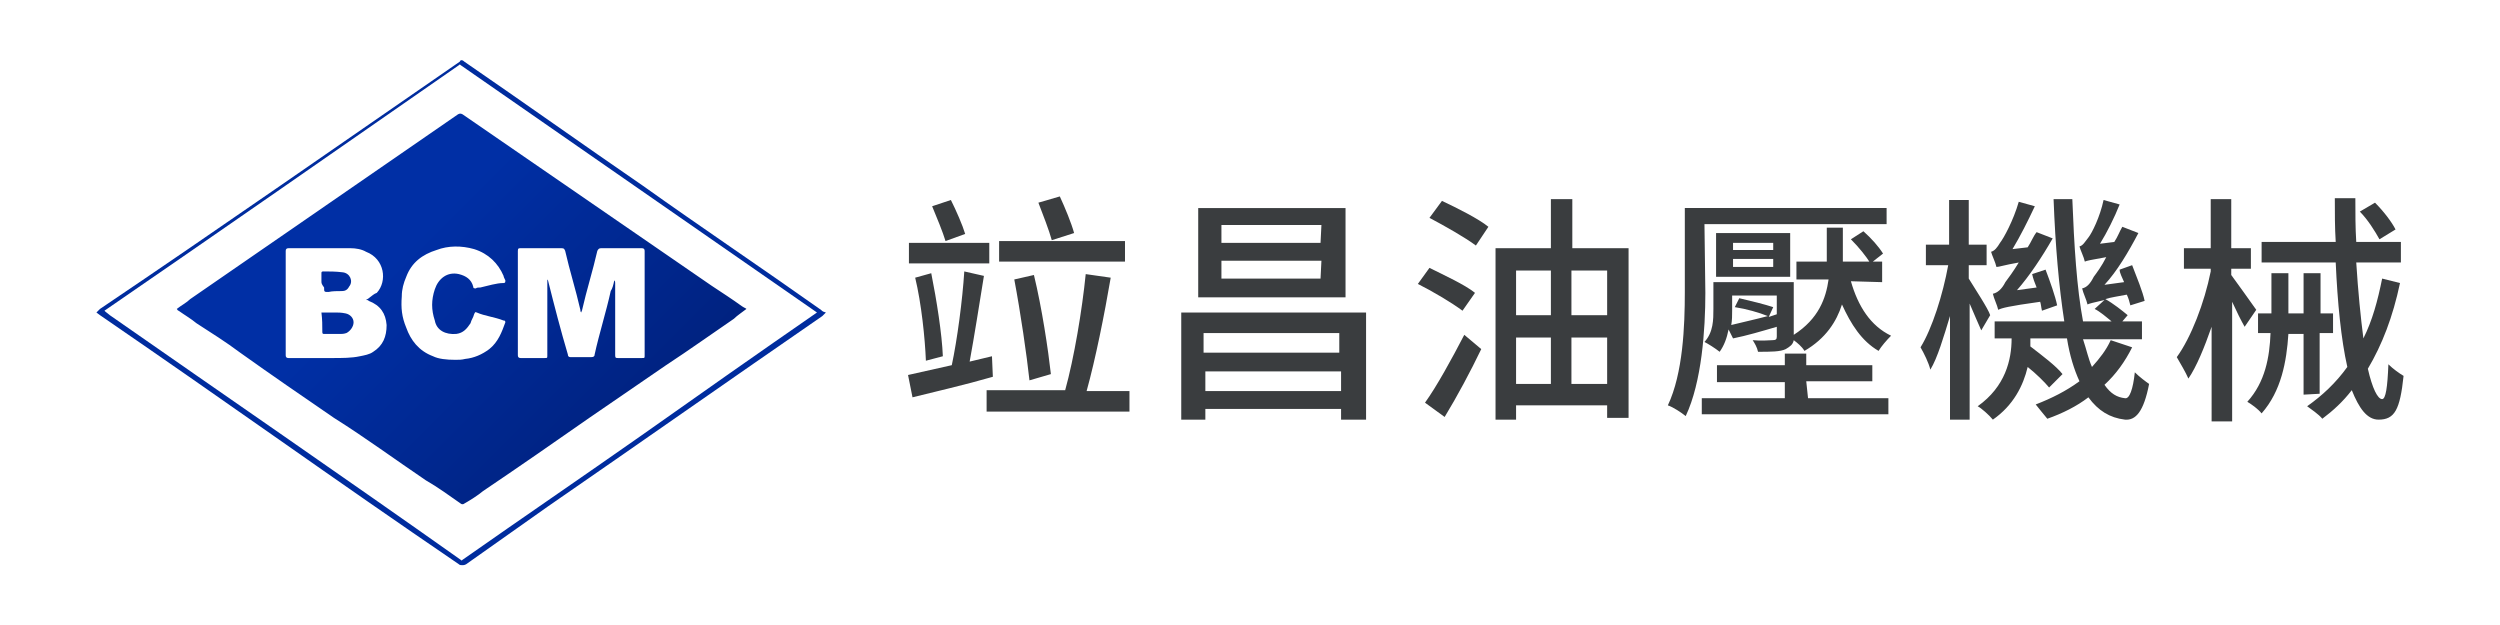
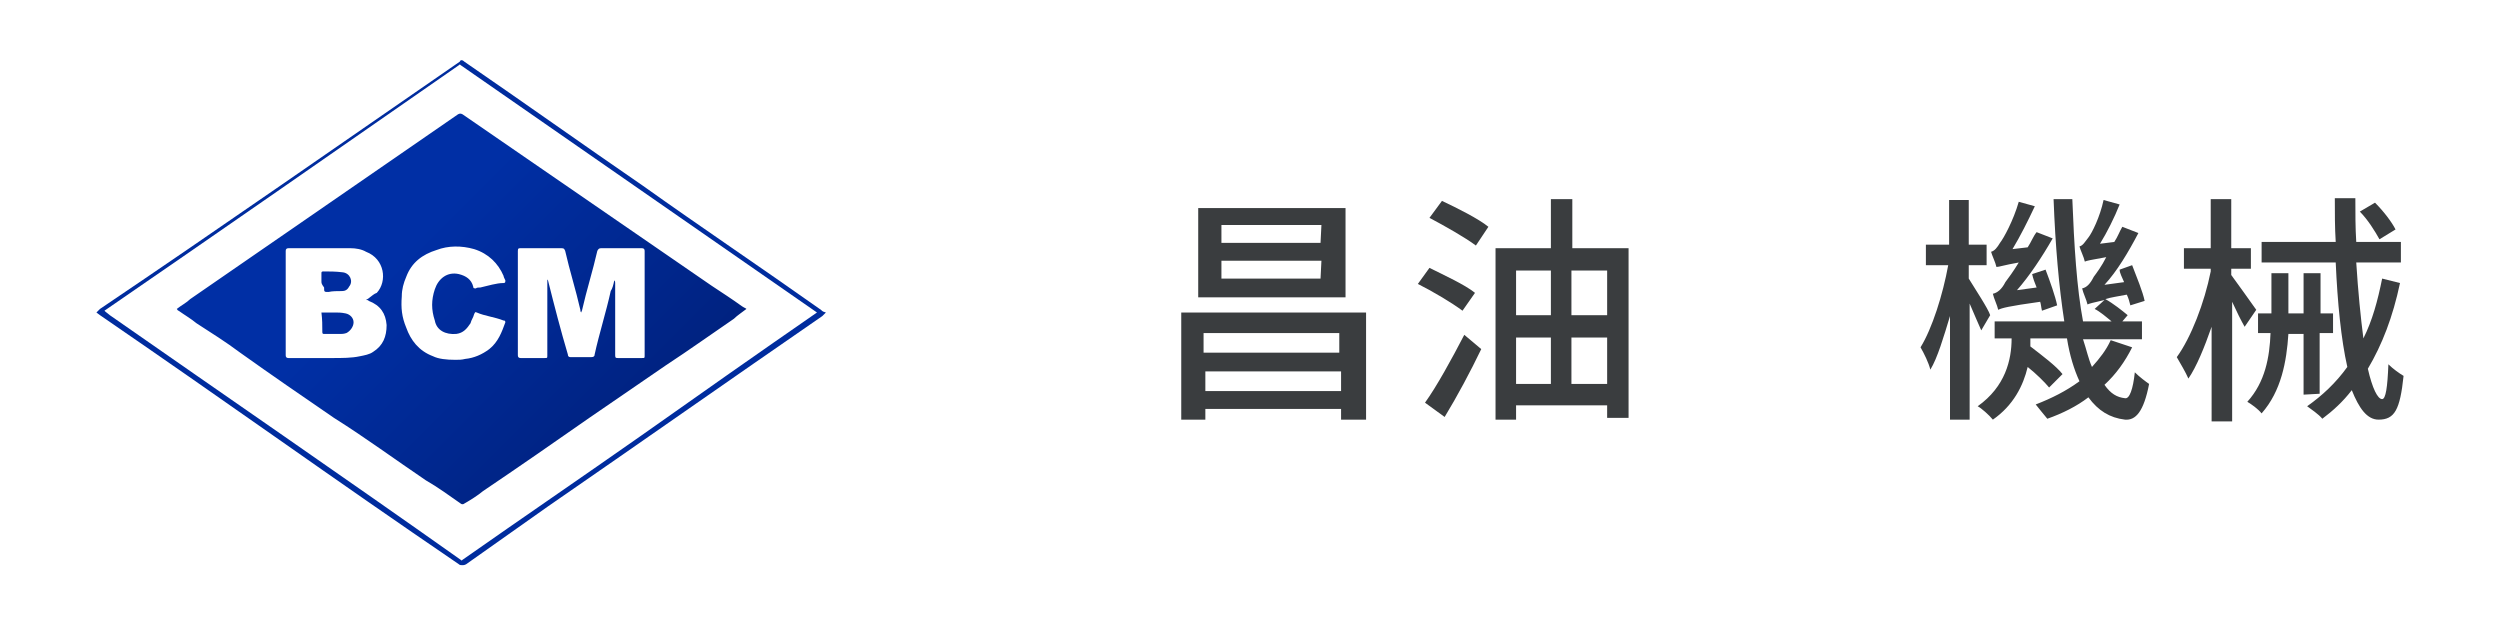
<svg xmlns="http://www.w3.org/2000/svg" version="1.1" id="圖層_1" x="0px" y="0px" viewBox="0 0 280 70" width="280" height="70" style="enable-background:new 0 0 280 70;" xml:space="preserve">
  <style type="text/css">
	.st0{fill:#002C9E;}
	.st1{fill:url(#SVGID_1_);}
	.st2{fill:#3A3D3F;}
</style>
  <g>
    <g>
      <path class="st0" d="M92.2,34.9c-0.2-0.1-0.2-0.2-0.4-0.3C85.3,30,78.6,25.5,72,20.8c-6.7-4.6-13.3-9.3-20-13.9    c-0.3-0.3-0.5-0.1-0.5,0C38.3,16,24.7,25.5,11.2,34.6L10.8,35l0.4,0.3c6.7,4.6,13.3,9.2,20,13.9s13.3,9.3,20.2,14    c0.1,0.1,0.2,0.1,0.4,0.1c0.1,0,0.2,0,0.4-0.1l9.2-6.5c10-6.9,20.4-14.2,30.7-21.3l0.1-0.1l0,0l0.1-0.1l0.2-0.2L92.2,34.9z     M71.8,48.8c-6.7,4.7-13.3,9.2-20,13.9c-0.1,0.1-0.1,0.1-0.2,0c-13-9.2-26.4-18.4-39.3-27.4l-0.5-0.4c0,0,0,0-0.1-0.1l0,0l0,0    c13.1-9,26.6-18.4,39.7-27.5c0.1-0.1,0.1-0.1,0.2,0L91.5,35l0,0C85,39.5,78.3,44.2,71.8,48.8z" />
      <linearGradient id="SVGID_1_" gradientUnits="userSpaceOnUse" x1="35.961" y1="29.187" x2="67.714" y2="-2.566" gradientTransform="matrix(1 0 0 -1 0 48)">
        <stop offset="0.291" style="stop-color:#002FA5" />
        <stop offset="1" style="stop-color:#002280" />
      </linearGradient>
      <path class="st1" d="M83.6,34.6c-0.5,0.4-1,0.7-1.4,1.1c-2.5,1.7-5,3.5-7.6,5.2c-2.9,2-5.7,3.9-8.6,5.9c-4,2.8-7.9,5.5-11.9,8.2    c-0.6,0.5-1.4,1-2.1,1.4c-0.1,0.1-0.3,0.1-0.4,0c-1.3-0.9-2.5-1.8-3.9-2.6c-3.4-2.3-6.8-4.8-10.3-7c-3.5-2.4-7-4.8-10.5-7.3    c-1.6-1.2-3.2-2.2-4.9-3.3c-0.6-0.5-1.3-0.9-2-1.4c-0.1,0-0.1-0.1-0.2-0.2c0.5-0.4,1.1-0.7,1.5-1.1c10-6.9,20-13.8,30-20.7    c0.2-0.1,0.3-0.1,0.5,0c9.3,6.4,18.6,12.8,27.9,19.2c1.2,0.8,2.3,1.5,3.4,2.3C83.4,34.5,83.5,34.5,83.6,34.6z M68.8,31.4    C68.8,31.4,68.9,31.4,68.8,31.4c0.1,0.1,0.1,0.2,0.1,0.3c0,2.7,0,5.4,0,8.1c0,0.3,0.1,0.3,0.3,0.3c0.9,0,1.8,0,2.7,0    c0.3,0,0.3,0,0.3-0.3c0-3.9,0-7.8,0-11.7c0-0.2-0.1-0.3-0.3-0.3c-1.5,0-3,0-4.6,0c-0.2,0-0.3,0.1-0.4,0.3    c-0.5,2.2-1.2,4.4-1.7,6.6c0,0.1-0.1,0.2-0.1,0.3C65,34.9,65,34.8,65,34.7c-0.5-2.2-1.2-4.4-1.7-6.6c-0.1-0.2-0.1-0.3-0.4-0.3    c-1.5,0-3,0-4.6,0c-0.2,0-0.3,0-0.3,0.3c0,3.9,0,7.8,0,11.7c0,0.2,0.1,0.3,0.3,0.3c0.9,0,1.8,0,2.7,0c0.3,0,0.3,0,0.3-0.3    c0-2.7,0-5.4,0-8.2c0-0.1,0-0.2,0-0.3c0.1,0.1,0.1,0.2,0.1,0.2c0.7,2.8,1.4,5.5,2.2,8.2c0,0.2,0.1,0.3,0.3,0.3c0.8,0,1.6,0,2.3,0    c0.3,0,0.4-0.1,0.4-0.3c0.5-2.3,1.3-4.8,1.8-7.1C68.6,32.3,68.7,31.9,68.8,31.4z M41,33.6c0.1-0.1,0.2-0.1,0.3-0.2    c0.4-0.3,0.6-0.5,0.9-0.6c1.2-1.3,0.9-3.8-1.2-4.6c-0.5-0.3-1.2-0.4-1.7-0.4c-2.3,0-4.7,0-7,0c-0.2,0-0.3,0.1-0.3,0.3    c0,3.9,0,7.8,0,11.7c0,0.2,0.1,0.3,0.3,0.3c1.6,0,3.2,0,4.9,0c1.1,0,2.2,0,3.1-0.2c0.5-0.1,1.1-0.2,1.5-0.5c1.1-0.7,1.5-1.7,1.5-3    c-0.1-1.3-0.7-2.2-2-2.7C41.2,33.6,41.2,33.6,41,33.6z M51,40.3c0.4,0,0.7,0,1.1-0.1c1-0.1,1.9-0.5,2.7-1.1c1-0.8,1.4-1.9,1.8-3    c0-0.2-0.1-0.2-0.2-0.2c-1-0.4-2.1-0.5-3-0.9c-0.2-0.1-0.2,0-0.3,0.2c-0.1,0.4-0.3,0.6-0.4,1c-0.4,0.6-0.8,1.1-1.6,1.2    c-1.2,0.1-2.2-0.4-2.4-1.5c-0.4-1.2-0.4-2.3,0-3.5s1.4-2,2.7-1.7c0.8,0.2,1.4,0.6,1.6,1.4c0,0.2,0.1,0.2,0.3,0.2    c0.1-0.1,0.3-0.1,0.5-0.1c0.9-0.2,1.8-0.5,2.6-0.5c0.2,0,0.2-0.1,0.2-0.3c-0.1-0.2-0.2-0.4-0.2-0.5c-0.6-1.4-1.7-2.5-3.3-3    c-1.4-0.4-2.9-0.4-4.2,0.1c-1.6,0.5-2.8,1.4-3.4,3c-0.3,0.7-0.5,1.4-0.5,2.2c-0.1,1.3,0,2.3,0.5,3.5c0.5,1.4,1.4,2.6,3,3.2    C49.1,40.2,50,40.3,51,40.3z" />
      <path class="st0" d="M36,35c0.5,0,1.1,0,1.5,0s0.7,0,1.2,0.1s0.9,0.5,0.9,1s-0.4,1-0.8,1.2c-0.3,0.1-0.5,0.1-0.6,0.1    c-0.6,0-1.3,0-1.9,0c-0.1,0-0.2,0-0.2-0.2C36.1,36.4,36.1,35.8,36,35C36,35.1,36,35.1,36,35z" />
      <path class="st0" d="M36,31.5c0-0.4,0-0.5,0-0.9c0-0.1,0-0.2,0.2-0.2c0.7,0,1.4,0,2.2,0.1s1.2,1,0.7,1.6c-0.2,0.4-0.5,0.5-0.8,0.5    c-0.5,0-1.1,0-1.5,0.1c-0.5,0-0.5,0-0.5-0.5C36,31.8,36,31.7,36,31.5L36,31.5z" />
    </g>
-     <path class="st2" d="M111.2,42.2c-3.1,0.9-6.6,1.7-9,2.3l-0.5-2.5c1.3-0.3,3.1-0.7,4.9-1.1c0.6-2.8,1.2-7.3,1.4-10.5l2.2,0.5   c-0.5,3.1-1.1,6.9-1.6,9.6l2.5-0.6L111.2,42.2z M110.8,29.5h-9v-2.3h9V29.5z M103.7,40.4c-0.1-2.5-0.5-6.4-1.2-9.3l1.8-0.5   c0.6,3,1.2,6.8,1.3,9.3L103.7,40.4z M105.9,27c-0.3-1-1-2.7-1.5-3.9l2.1-0.7c0.6,1.2,1.3,2.8,1.6,3.8L105.9,27z M126.5,43.7v2.4   h-16v-2.4h8.8c1-3.6,1.9-9,2.3-13l2.8,0.4c-0.7,4.1-1.7,9.1-2.7,12.7h4.8V43.7z M126,29.3h-14.1V27H126V29.3z M115.3,42.6   c-0.3-2.8-1-7.6-1.7-11.3l2.2-0.5c0.9,3.7,1.6,8.4,1.9,11.1L115.3,42.6z M117.8,26.9c-0.3-1.1-1-2.9-1.5-4.2l2.4-0.7   c0.6,1.3,1.3,3,1.6,4.1L117.8,26.9z" />
    <path class="st2" d="M153,35v12h-2.8v-1.2H135V47h-2.7V35H153z M150.7,33.3h-16.5v-10h16.5V33.3z M134.8,37.3v2.2H150v-2.2H134.8z    M150.2,43.8v-2.2H135v2.2H150.2z M148,25.2h-11.2v2h11.1L148,25.2L148,25.2z M148,29.2h-11.2v2h11.1L148,29.2L148,29.2z" />
    <path class="st2" d="M163.8,34.8c-1.2-0.9-3.4-2.2-5-3l1.3-1.8c1.6,0.8,4,1.9,5.1,2.8L163.8,34.8z M159.6,45.1   c1.3-1.8,3-4.9,4.4-7.6l1.9,1.6c-1.2,2.5-2.7,5.3-4.1,7.6L159.6,45.1z M161.5,22.5c1.7,0.8,4.1,2,5.2,2.9l-1.4,2.1   c-1.2-0.9-3.5-2.2-5.2-3.1L161.5,22.5z M182.4,27.8v19h-2.4v-1.4h-10.2V47h-2.3V27.8h6.2v-5.5h2.4v5.5H182.4z M169.8,30.3v5h3.9v-5   H169.8z M169.8,43h3.9v-5.2h-3.9V43z M176,30.3v5h4v-5H176z M180,43v-5.2h-4V43H180z" />
-     <path class="st2" d="M191,32.8c0,4.1-0.4,10-2.2,13.8c-0.5-0.4-1.4-1-2-1.2c1.7-3.6,1.9-8.9,1.9-12.7v-9.4h22.6v1.8h-20.4L191,32.8   L191,32.8z M202.5,44.6h9v1.8h-20.9v-1.8h9.3v-1.8h-7.6v-1.9h7.6v-1.3h2.4v1.3h7.4v1.8h-7.4L202.5,44.6L202.5,44.6z M207.3,31.5   c0.8,2.8,2.2,5,4.5,6.1c-0.5,0.5-1.1,1.2-1.4,1.7c-1.9-1.1-3.1-3-4.1-5.2c-0.6,1.9-1.8,3.8-4.2,5.2c-0.3-0.5-0.8-0.9-1.2-1.2   c-0.1,0.5-0.4,0.7-0.9,1c-0.6,0.3-1.7,0.3-3.1,0.3c-0.1-0.5-0.4-1-0.6-1.3c1,0.1,1.9,0,2.2,0c0.4,0,0.5-0.1,0.5-0.4v-1.1   c-1.7,0.5-3.4,1-4.9,1.3l-0.5-1c-0.2,1-0.5,1.8-1,2.5c-0.5-0.4-1.3-0.9-1.7-1.1c1-1.1,1-2.5,1-3.7v-3h9v5.8v0.1   c2.8-1.8,3.6-4.1,3.9-6.2h-3.6v-2h3.4v-3.8h1.8v3.8h4.4v2.3L207.3,31.5l0,0.2h0V31.5z M200.5,31h-8.3v-4.9h8.3V31z M199,35.2v-2.1   h-5v1.7c0,0.5,0,1.1-0.1,1.6c1.2-0.3,2.6-0.6,4.1-1c-1-0.4-2.4-0.8-3.7-1l0.5-1c1.3,0.3,2.9,0.7,3.8,1l-0.5,1.1L199,35.2z    M198.6,27.2h-4.5V28h4.5V27.2z M198.6,29h-4.5v0.9h4.5V29z M209.5,29.5c-0.5-0.8-1.3-1.8-2.2-2.7l1.4-0.9c0.9,0.8,1.7,1.7,2.2,2.5   L209.5,29.5z" />
    <path class="st2" d="M221.9,37c-0.3-0.7-0.8-1.8-1.3-3v13h-2.2V35.4c-0.7,2.3-1.4,4.7-2.2,6c-0.2-0.8-0.7-1.8-1.1-2.5   c1.3-2.1,2.5-5.9,3.1-9.2h-2.5v-2.3h2.6v-5h2.2v5h2v2.3h-2v1.5c0.6,1,2.2,3.4,2.4,4.1L221.9,37z M238.8,38.9   c-0.8,1.6-1.8,3-3.1,4.2c0.7,1,1.4,1.4,2.3,1.5c0.5,0.1,0.9-1,1.1-2.9c0.5,0.5,1.3,1.1,1.6,1.3c-0.6,3.1-1.5,4.1-2.7,4   c-1.7-0.2-3-1-4.1-2.5c-1.3,1-2.9,1.8-4.6,2.4c-0.4-0.5-1-1.2-1.3-1.6c1.8-0.7,3.4-1.5,4.9-2.6c-0.6-1.3-1.1-2.9-1.4-4.8h-4.1   c0,0.3,0,0.6,0,0.9c1.3,1,2.9,2.2,3.6,3.1l-1.5,1.5c-0.5-0.6-1.4-1.5-2.4-2.3c-0.5,2.1-1.6,4.3-3.9,5.9c-0.4-0.5-1.3-1.3-1.7-1.5   c3.1-2.2,3.8-5.2,3.8-7.6h-1.9V36h7.8c-0.6-3.9-1-8.4-1.2-13.7h2.1c0.2,5.2,0.5,10,1.2,13.7h3.2c-0.6-0.5-1.3-1.1-1.9-1.4l1.1-1   c-1.3,0.3-1.7,0.4-1.9,0.5c-0.1-0.5-0.5-1.3-0.6-1.8c0.5-0.1,0.9-0.5,1.3-1.3c0.3-0.4,0.9-1.2,1.4-2.2c-1.7,0.3-2.2,0.4-2.4,0.5   c-0.1-0.5-0.5-1.3-0.6-1.7c0.4-0.1,0.6-0.5,1-1s1.3-2.3,1.7-4.2l1.8,0.5c-0.6,1.5-1.4,3.1-2.2,4.4l1.6-0.2c0.4-0.6,0.6-1.2,0.9-1.7   l1.8,0.7c-1.1,2.1-2.4,4.3-3.8,5.8l2.2-0.3c-0.2-0.5-0.5-1-0.5-1.4l1.4-0.5c0.5,1.3,1.2,3,1.4,4l-1.6,0.5c-0.1-0.4-0.2-0.8-0.4-1.2   c-1,0.2-1.8,0.3-2.4,0.5c0.9,0.5,1.9,1.3,2.5,1.8l-0.6,0.7h2.2v2h-6.6c0.4,1.2,0.6,2.2,1,3.1c0.9-1,1.6-1.9,2.1-3L238.8,38.9z    M228.7,34.8c-0.1-0.4-0.1-0.7-0.2-1c-3.6,0.5-4.3,0.7-4.7,0.9c-0.1-0.5-0.5-1.3-0.6-1.8c0.5-0.1,1-0.5,1.4-1.3   c0.3-0.4,0.9-1.2,1.5-2.2c-1.7,0.3-2.2,0.5-2.5,0.5c-0.1-0.5-0.5-1.3-0.6-1.7c0.4-0.1,0.7-0.5,1-1c0.4-0.5,1.5-2.5,2.1-4.6l1.8,0.5   c-0.8,1.7-1.6,3.3-2.5,4.8l1.7-0.2c0.4-0.6,0.6-1.2,1-1.7l1.8,0.7c-1.2,2.1-2.6,4.2-4,5.8l2.2-0.3c-0.2-0.5-0.4-1-0.5-1.5l1.5-0.5   c0.5,1.3,1.1,3,1.3,4L228.7,34.8z" />
    <path class="st2" d="M251.4,36.6c-0.4-0.7-0.9-1.7-1.4-2.8v13.4h-2.3V36.6c-0.8,2.3-1.7,4.5-2.6,5.8c-0.3-0.7-0.9-1.7-1.3-2.4   c1.6-2.2,3.1-6.1,3.8-9.6v-0.3h-3v-2.3h3v-5.5h2.3v5.5h2.2v2.3h-2.2v0.7c0.6,0.8,2.3,3.2,2.8,3.9L251.4,36.6z M258,44.2v-6.8h-1.7   c-0.2,3.1-0.8,6.4-3,8.9c-0.4-0.5-1.1-1-1.6-1.3c2-2.2,2.5-5,2.6-7.7h-1.4v-2.2h1.5v-4.5h1.9v4.5h1.7v-4.5h1.9v4.5h1.4v2.2h-1.5   v6.8L258,44.2L258,44.2z M268.8,31.7c-0.8,3.8-2,6.9-3.6,9.6c0.5,2.2,1.1,3.4,1.6,3.4c0.4,0,0.6-1.3,0.7-3.9c0.5,0.5,1.2,1,1.7,1.3   c-0.4,3.8-1,4.9-2.8,4.9c-1.3,0-2.2-1.3-3-3.3c-1,1.3-2.1,2.3-3.3,3.2c-0.4-0.5-1.3-1.1-1.7-1.4c1.7-1.2,3.2-2.6,4.5-4.4   c-0.7-3.1-1.1-7.2-1.3-11.7h-8.3v-2.3h8.3c-0.1-1.6-0.1-3.2-0.1-4.9h2.3c0,1.7,0,3.3,0.1,4.9h5v2.3h-5c0.2,3.2,0.5,6.2,0.8,8.5   c1-2,1.6-4.2,2.1-6.7L268.8,31.7z M266.5,26.8c-0.5-0.9-1.3-2.2-2.2-3.1l1.7-1c1,1,1.9,2.2,2.3,3L266.5,26.8z" />
  </g>
</svg>